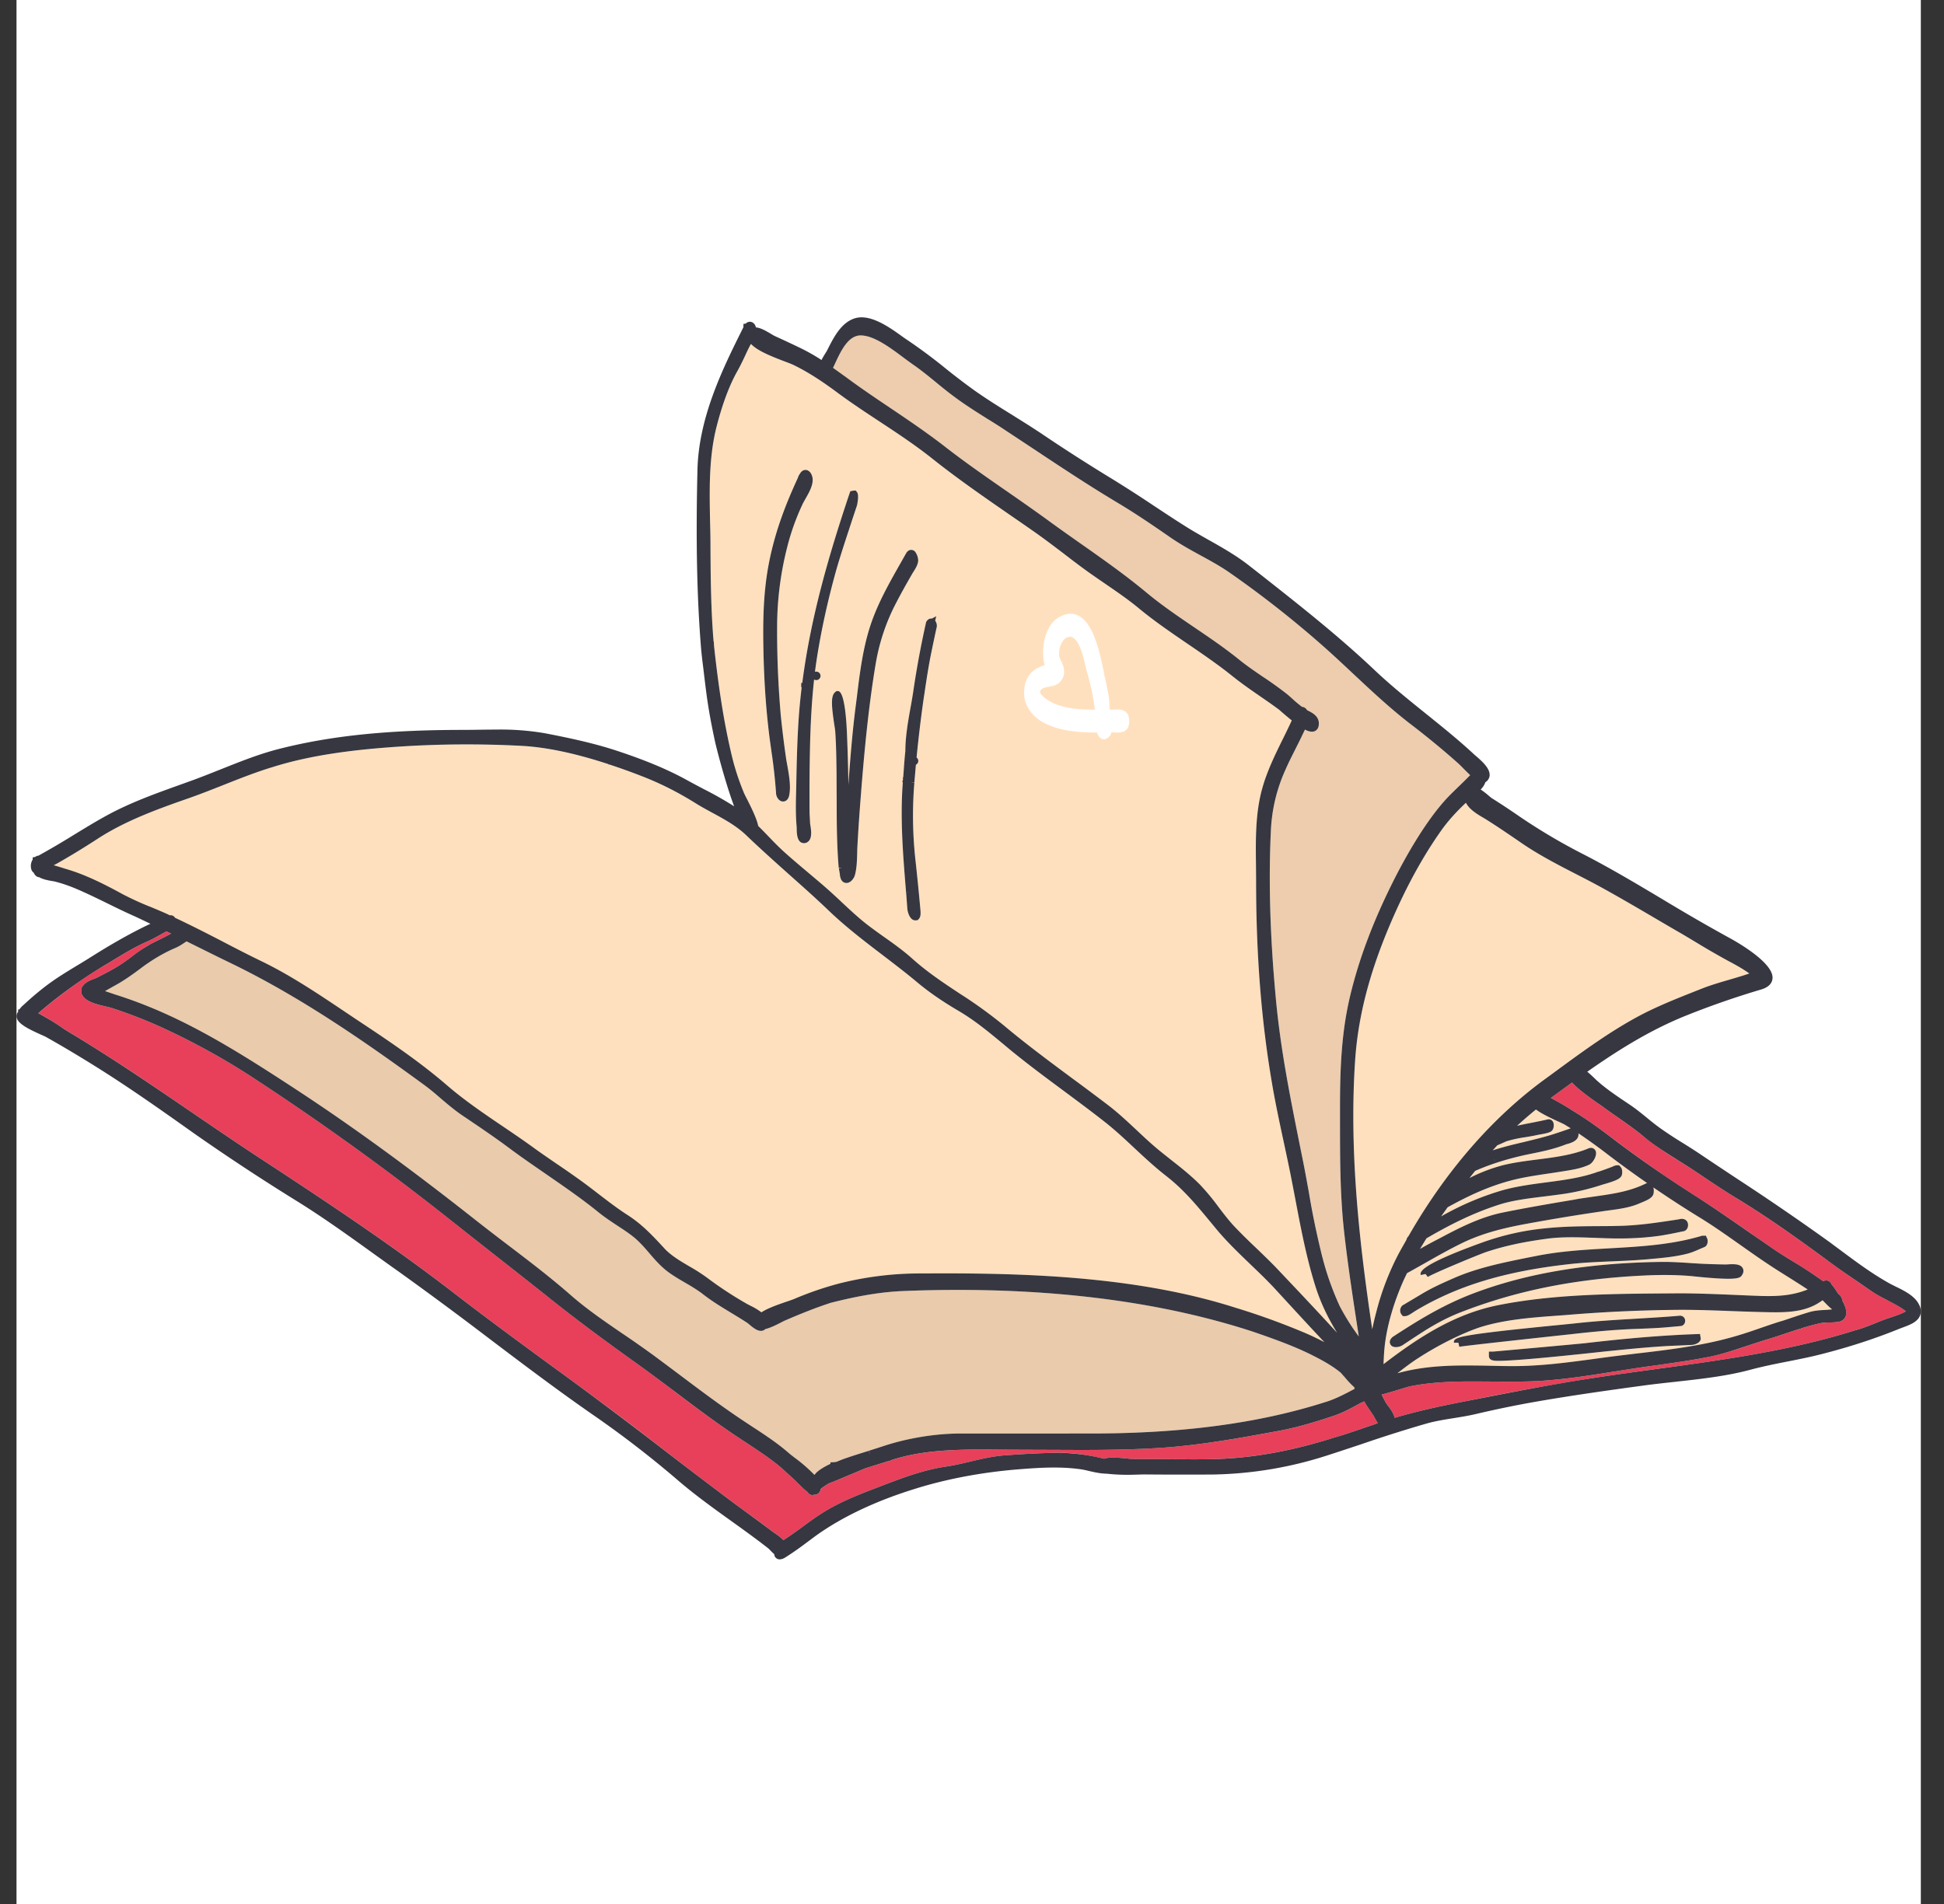
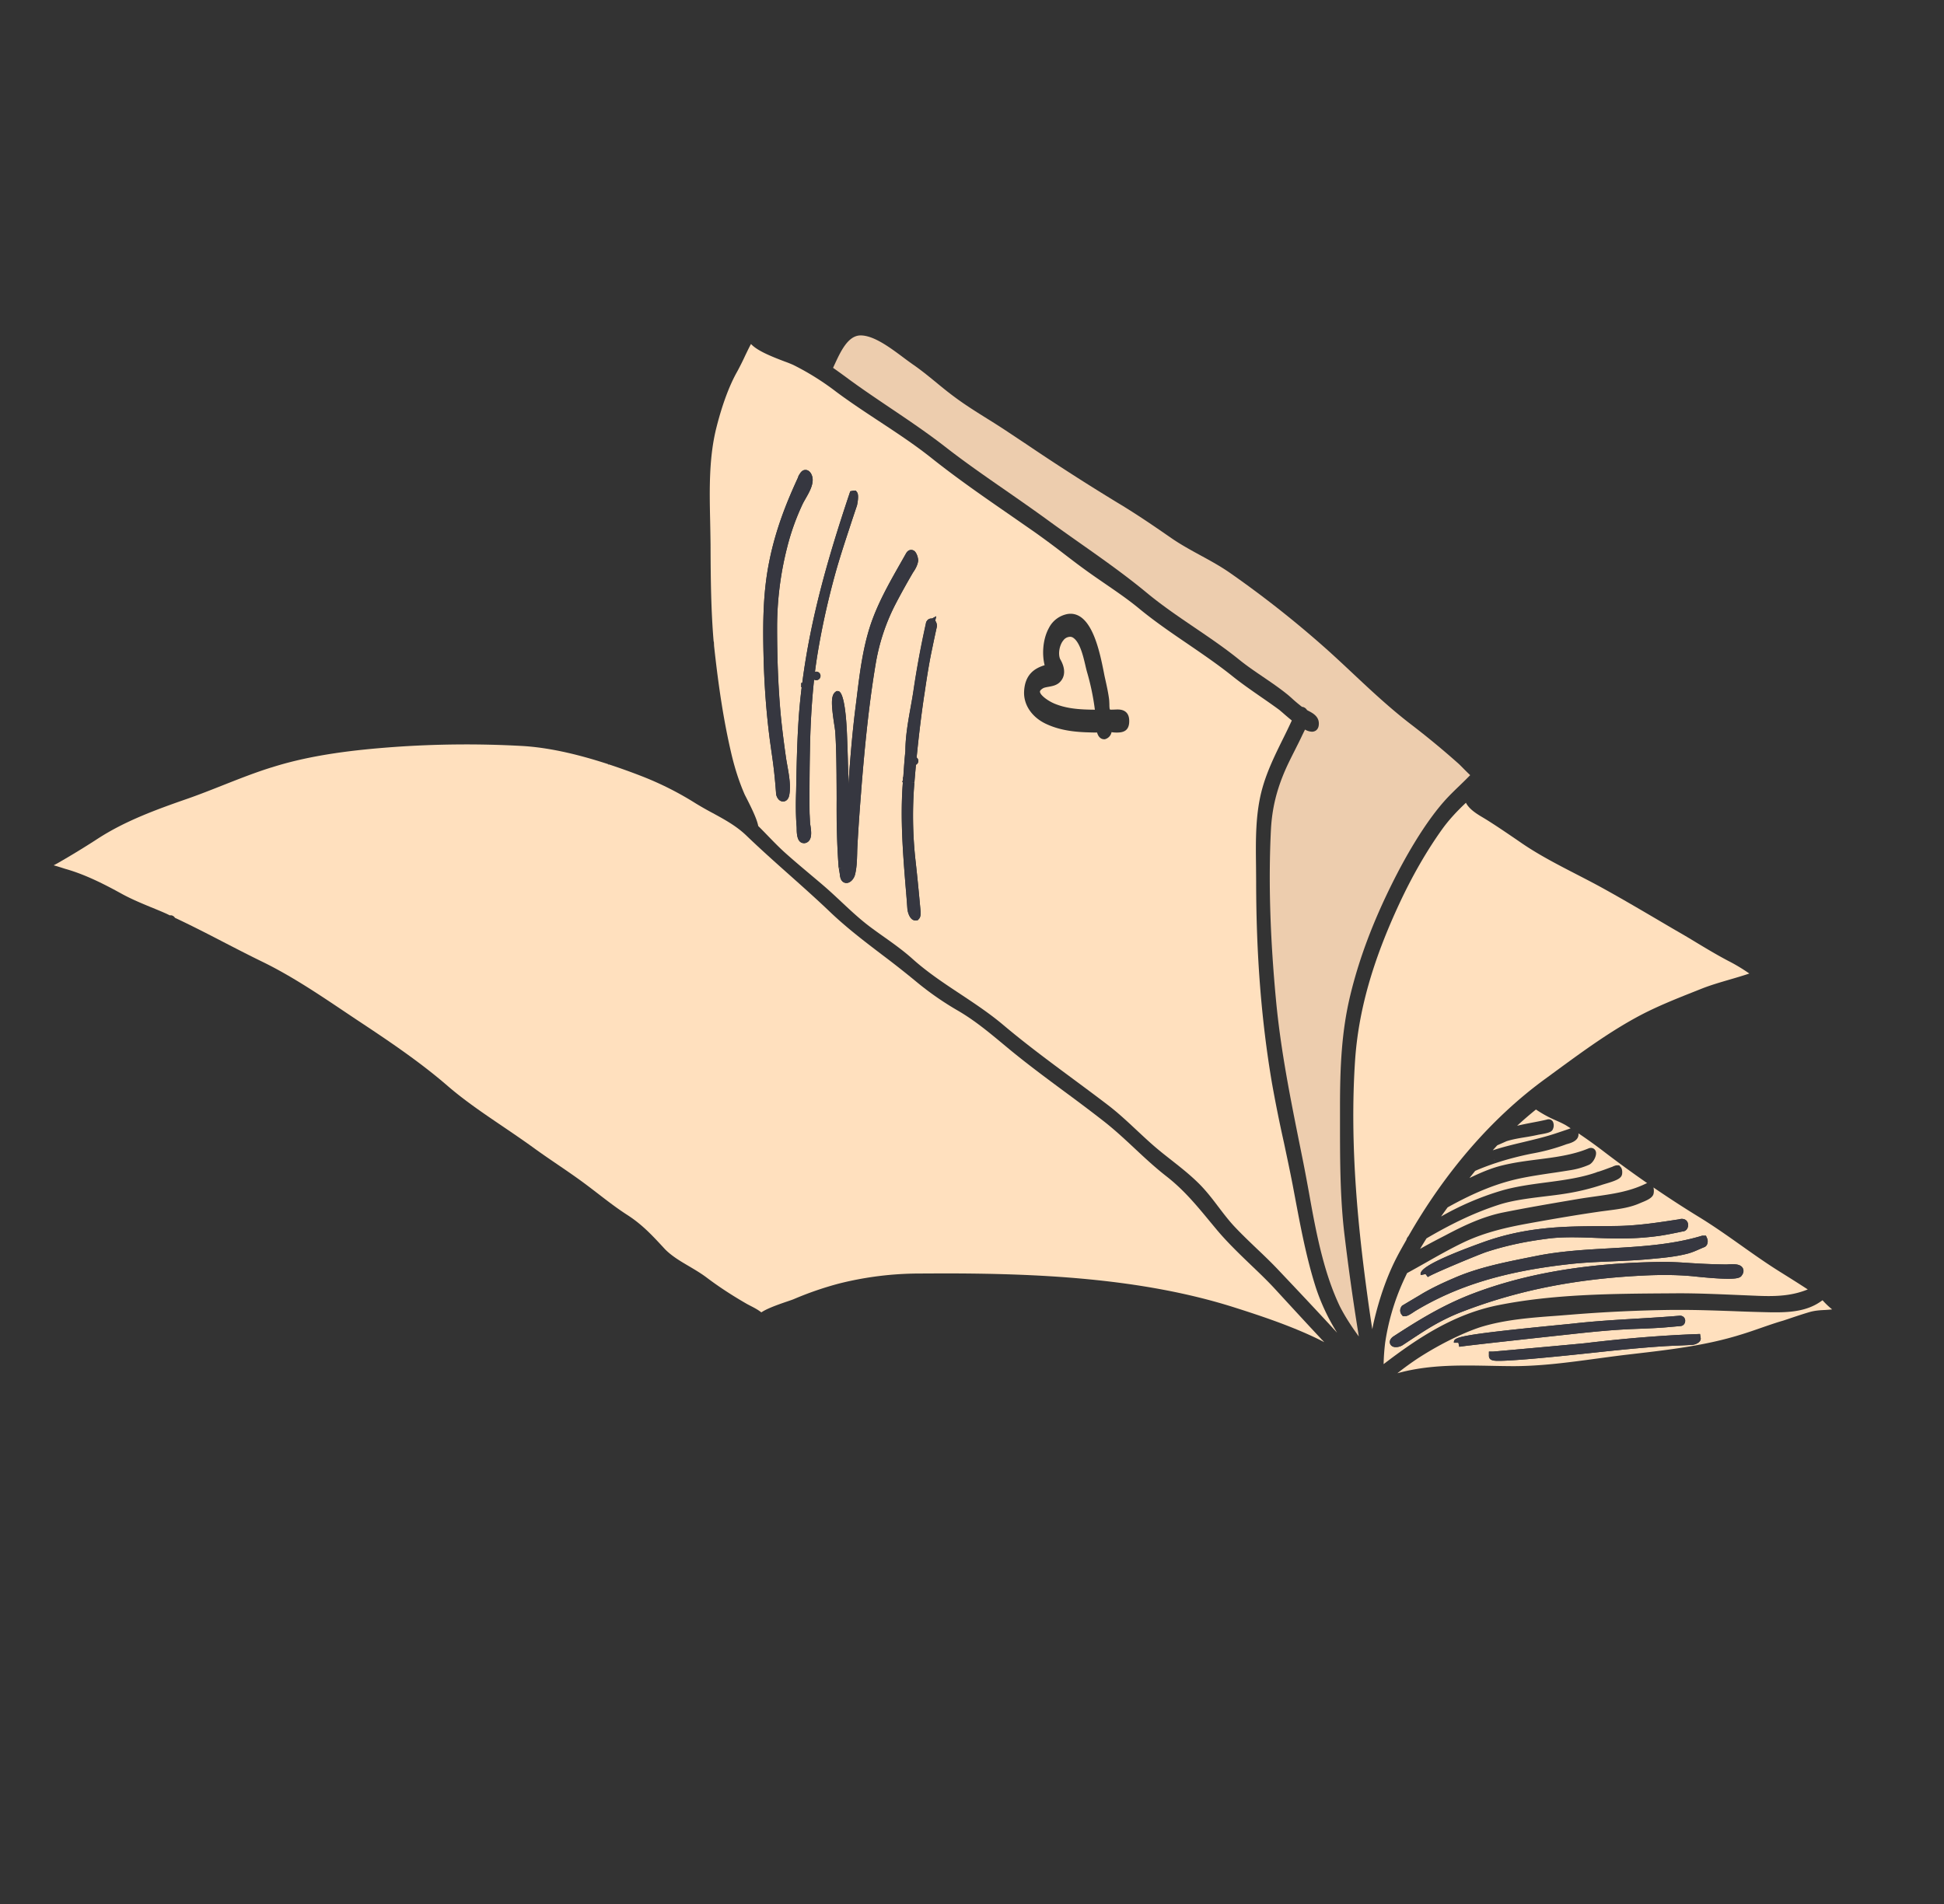
<svg xmlns="http://www.w3.org/2000/svg" width="49" height="48" fill="none">
  <rect width="100%" height="100%" fill="#333333" stroke="none" />
  <g clip-path="url(#a)">
-     <path fill="#fff" d="M.416 0h48v48h-48z" />
    <path d="M39.246 28.258a2.997 2.997 0 0 1-.531-.287c-.163.132-.321.267-.475.41.12-.029.242-.053.36-.076.133-.025.264-.05.394-.081l.025-.007h.017c.047 0 .09.026.11.069a.227.227 0 0 1-.013.198c-.033.057-.12.082-.318.116-.021.004-.038.006-.048.009a5.203 5.203 0 0 1-.32.06c-.165.027-.32.053-.473.101l-.083.037-.15.066c-.039.041-.077.084-.116.127.262-.086.532-.15.793-.212.248-.06.504-.12.75-.2l.013-.004c.118-.039.232-.077.377-.127.01-.006.022-.009.032-.012-.045-.028-.09-.058-.135-.085a2.548 2.548 0 0 0-.21-.102zM39.786 28.573c.021.18-.183.24-.272.265-.02.006-.037.01-.05.016a5.03 5.03 0 0 1-.86.23c-.313.063-.62.143-.906.238l-.037-.098h-.001l.038.098-.026.008c-.17.058-.335.12-.489.188-.048.06-.096.119-.143.18.257-.124.545-.252.844-.322.286-.07.587-.109.877-.146.434-.055.881-.112 1.276-.277a.16.16 0 0 1 .064-.014c.062 0 .113.041.126.103.022.1-.072.275-.173.322a1.912 1.912 0 0 1-.493.14c-.156.025-.312.05-.47.072-.24.036-.488.073-.729.122-.593.12-1.173.35-1.873.74-.055.075-.111.152-.165.23a7.208 7.208 0 0 1 1.489-.642c.378-.114.777-.166 1.163-.217.428-.056.87-.115 1.268-.255l.017-.01h.012c.101-.03.203-.069.302-.106l.072-.026a.228.228 0 0 1 .059-.024.13.13 0 0 1 .051-.01h.056l.046.054c.045.064.03.171.021.192-.03.093-.16.145-.42.221l-.057.017a5.717 5.717 0 0 1-.926.227c-.175.029-.36.051-.545.073-.406.05-.826.101-1.17.216-.675.22-1.264.525-1.806.842-.055.088-.11.176-.161.265.151-.087.306-.17.458-.249l.18-.093c.442-.235.922-.465 1.433-.572.595-.12 1.204-.224 1.793-.324l.125-.021c.137-.023.272-.042.407-.061.445-.063.866-.122 1.27-.314l.042-.02.017-.003a29.044 29.044 0 0 1-1.054-.766c-.24-.185-.464-.345-.68-.49zM41.373 30.317l-.038.016c-.252.113-.533.149-.804.184l-.177.023c-.536.077-1.12.174-1.835.304-.523.095-1.081.218-1.619.472-.331.158-.654.341-.967.519-.155.087-.31.175-.466.26-.036.075-.073.151-.107.228a5.837 5.837 0 0 0-.447 1.534 5.45 5.45 0 0 0-.038.533c.882-.675 1.787-1.268 2.898-1.488 1.384-.276 2.853-.287 4.274-.296l.272-.002c.49 0 .985.022 1.464.042l.547.023c.084.003.165.005.245.005.347 0 .662-.034.991-.167a34.169 34.169 0 0 0-.53-.338l-.203-.127c-.328-.206-.648-.433-.957-.652-.339-.24-.69-.488-1.05-.708-.39-.239-.77-.486-1.15-.746.02.07.008.15 0 .17-.03.094-.155.152-.303.211zm2.17 1.56c.031-.003.075-.006.122-.006.099 0 .22.011.266.103.016.032.034.098-.027.179-.034.06-.122.085-.343.085-.275 0-.685-.042-.84-.058l-.045-.005a7.535 7.535 0 0 0-.719-.032c-.177 0-.355.005-.533.014-1.735.085-3.196.379-4.6.924a5.262 5.262 0 0 0-.89.453c-.137.085-.27.174-.404.262l-.178.117a.326.326 0 0 1-.168.048c-.103 0-.135-.06-.145-.087-.014-.041-.014-.105.07-.173.638-.415 1.266-.805 2.035-1.096 1.329-.503 2.86-.762 4.68-.791l.115-.001c.217 0 .434.014.644.028l.263.015c.225.013.45.018.674.022l.023-.002zm-.674-.714.032-.01.022-.001H43l.036.083c.017.05.012.142-.044.186l-.012.01-.013.006c-.04.016-.079.032-.119.05-.098.044-.2.089-.308.117-.305.08-.62.107-.925.135l-.075.007c-.304.028-.611.04-.91.053-.351.015-.714.03-1.07.07-1.638.182-2.839.548-3.894 1.187-.143.097-.198.125-.248.125h-.057l-.04-.051a.172.172 0 0 1 .004-.19l.013-.02.02-.012c.14-.085.28-.168.42-.25l.08-.049a7.18 7.18 0 0 1 .79-.388c.595-.261 1.244-.391 1.873-.517l.192-.039c.617-.125 1.25-.16 1.862-.194.763-.044 1.55-.088 2.295-.308zm-.56-.42.008-.002a.28.28 0 0 1 .093-.012v.001c.087.006.14.07.14.153.002.09-.057.16-.137.162l-.064.014c-.167.034-.34.07-.514.096a7.179 7.179 0 0 1-.984.068h-.039c-.194 0-.392-.008-.59-.015a15.356 15.356 0 0 0-.595-.015c-.256 0-.465.012-.658.04a8.113 8.113 0 0 0-1.503.33c-.177.058-1.372.554-1.476.632l-.057-.075-.122.025c-.015-.073-.052-.243 1.566-.825.448-.166.94-.28 1.503-.345.49-.057.991-.06 1.476-.063.14 0 .279-.001.418-.003.518-.01 1.012-.086 1.536-.167z" fill="#FFE0BE" />
-     <path d="M22.256 36.46a6.412 6.412 0 0 1 1.947-.32l3.332-.001c2.292-.004 4.212-.263 5.871-.793.216-.062.489-.2.74-.335l-.005-.02-.007-.023a2.264 2.264 0 0 1-.254-.266c-.044-.05-.078-.092-.098-.107a4.003 4.003 0 0 0-.74-.448c-.476-.234-.99-.414-1.445-.571-2.138-.702-4.645-1.058-7.449-1.058-.442 0-.897.01-1.353.027-.558.022-1.129.114-1.853.298-.339.11-.697.25-1.153.446-.015.006-.042.02-.076.038-.15.077-.302.151-.423.18a.16.16 0 0 1-.11.045c-.093 0-.187-.073-.292-.16-.02-.018-.037-.033-.05-.04-.134-.09-.27-.172-.407-.254-.237-.144-.483-.293-.713-.472-.14-.11-.29-.198-.45-.29a4.52 4.52 0 0 1-.444-.284c-.177-.135-.318-.3-.456-.46-.066-.075-.13-.15-.195-.218h-.001l-.012-.012h.001a1.81 1.81 0 0 0-.202-.186 5.858 5.858 0 0 0-.409-.286c-.151-.1-.308-.204-.454-.321-.422-.344-.88-.658-1.322-.962-.31-.214-.632-.435-.939-.665-.35-.262-.718-.51-1.073-.75l-.11-.073c-.192-.13-.369-.281-.54-.427-.139-.118-.282-.241-.431-.35-1.49-1.087-3.107-2.21-4.848-3.053-.298-.145-.594-.292-.89-.439-.078-.04-.16-.08-.239-.118l-.043.028c-.076.05-.156.102-.248.141-.284.12-.57.29-.85.5a5.484 5.484 0 0 1-.677.45l-.043.025a8.364 8.364 0 0 1-.195.108l.213.072.037.013c1.615.507 2.97 1.35 4.572 2.4 1.406.92 2.885 1.998 4.524 3.293.27.213.545.422.82.632.526.4 1.07.814 1.572 1.254.414.362.876.677 1.322.982.248.17.503.344.75.526.22.162.437.325.654.488.505.38 1.028.773 1.56 1.13.092.062.185.122.278.183.318.208.647.423.94.679.033.03.086.07.148.118.195.15.372.293.492.427l.003-.002c.072-.108.281-.22.401-.277v-.038l.085-.003.051-.007c.003 0 .006 0 .009.002.078-.035.171-.072.284-.11.154-.052.317-.103.474-.153l.065-.02.03.098-.016-.063-.013-.036h.004l-.001-.005.002.004c.121-.038.24-.075.348-.112z" fill="#EACBAC" />
    <path d="M26.582 17.74c.308.127.632.149 1.015.152a6.117 6.117 0 0 0-.2-.958 4.11 4.11 0 0 1-.04-.162c-.058-.248-.146-.62-.335-.71a.136.136 0 0 1-.026-.007.214.214 0 0 0-.189.083l.01.01-.01-.01-.026.034c-.084.128-.11.322-.06.442.136.23.136.441-.007.583-.083.082-.189.1-.282.117-.056.01-.11.019-.146.04-.035.023-.076.054-.073.086.006.086.2.23.369.3zM44.389 33.476c.19-.066.389-.135.562-.184l.173-.058c.161-.054.322-.108.486-.156.134-.039.264-.047.39-.053.061-.004.121-.008.18-.015a2.027 2.027 0 0 1-.232-.22l-.01-.01c-.07.05-.14.096-.22.134-.306.15-.66.17-.964.17l-.138-.001a45.728 45.728 0 0 1-.96-.03c-.418-.014-.848-.03-1.273-.03h-.222a37.29 37.29 0 0 0-2.542.118l-.376.03c-.65.047-1.323.097-1.941.291-.459.153-1.04.443-1.554.776a7.286 7.286 0 0 0-.526.382c.612-.171 1.231-.195 1.756-.195.205 0 .41.004.616.008.18.004.36.007.541.008.706 0 1.401-.094 2.073-.185.246-.033.494-.067.741-.097l.248-.029c.886-.103 1.802-.21 2.668-.48l.014-.004c.165-.05.338-.11.51-.17zm-7.606.477-.023-.103h-.113c0-.137 0-.188 2.766-.459.134-.013.228-.022.267-.027.523-.058 1.054-.09 1.568-.12.365-.022.731-.044 1.096-.075.077 0 .13.053.133.122.002.074-.047.133-.115.138 0 0-.323.03-.406.036-.194.016-.39.023-.584.031l-.21.008c-.493.02-.984.069-1.44.118l-.124.013c-2.346.254-2.77.308-2.815.318zm5.859-.047-.349.016c-.153.006-.306.013-.46.024-.474.033-.939.079-1.371.124l-.112.012c-1.38.15-2.245.225-2.573.225-.104 0-.247 0-.247-.127v-.106h.106c.08-.006 2.162-.194 2.33-.213a34.217 34.217 0 0 1 2.777-.227l.108-.004.018.111c.002.109-.15.162-.227.165z" fill="#FFE0BE" />
-     <path d="m47.182 32.556-.233-.159a26.06 26.06 0 0 1-.836-.584c-.713-.526-1.484-1.08-2.293-1.575a26.01 26.01 0 0 1-1.077-.701c-.148-.1-.3-.194-.45-.289a7.83 7.83 0 0 1-.863-.595c-.21-.174-.438-.333-.658-.487a17.563 17.563 0 0 1-.347-.247l-.108-.076c-.316-.22-.552-.399-.69-.552-.171.122-.342.246-.514.372l-.022.017c.137.07.305.168.516.299l.039.024c.282.172.569.37.93.643.76.575 1.419 1.036 2.072 1.45.502.317.994.659 1.47.989.18.126.361.252.544.377.176.12.369.239.555.354.252.155.506.316.741.488l.002-.001.026-.017.049-.005c.022 0 .095.008.13.1.043.045.088.106.143.197l.018.027.005.008.035.031.01.01.01.01a.287.287 0 0 1 .058.138c.075.141.12.282.075.39a.219.219 0 0 1-.167.13c-.083.015-.165.017-.244.018a1.2 1.2 0 0 0-.215.017c-.166.034-.333.081-.499.133l.004.009-.01.003-.012.004-.002-.01c-.113.036-.226.074-.336.111-.155.053-.309.104-.463.15-.172.052-.34.108-.509.163a8.32 8.32 0 0 1-1.03.295c-.429.085-.868.146-1.293.204l-.22.031c-.269.038-.54.08-.81.124-.673.107-1.368.218-2.049.246-.198.009-.396.011-.595.011l-.452-.002c-.15-.002-.3-.004-.45-.004-.514 0-1.064.015-1.61.12-.039.008-.13.036-.244.071-.149.046-.326.1-.489.142a3.63 3.63 0 0 1 .098.188c.023.039.051.077.08.116a.87.87 0 0 1 .154.281c.484-.142.996-.264 1.657-.393l.237-.046a77.59 77.59 0 0 1 3.103-.563 97.49 97.49 0 0 1 1.593-.227c1.662-.226 3.38-.46 5.016-.977.149-.037.342-.114.528-.187l.198-.078c.052-.02.11-.04.171-.06.13-.043.272-.09.382-.154a2.856 2.856 0 0 0-.463-.277 3.566 3.566 0 0 1-.396-.225zM34.622 35.689c-.018-.03-.043-.065-.07-.103a1.924 1.924 0 0 1-.163-.257l-.046.02-.055.026c-.22.121-.437.24-.671.319-.101.033-.202.067-.304.099-.427.135-.78.226-1.112.286-.97.178-1.973.361-2.99.424-.716.045-1.437.05-1.985.05-.264 0-.529 0-.794-.002l-.792-.003-.456-.002-.447-.003c-.847 0-1.552.044-2.213.25l-.078.025-.014.01h-.017l-.594.186c-.03.01-.181.074-.327.136a12.58 12.58 0 0 1-.6.245 1.326 1.326 0 0 0-.203.142c-.02.107-.096.146-.16.146l-.01-.002a.137.137 0 0 1-.046.01.142.142 0 0 1-.118-.079 1.982 1.982 0 0 1-.256-.232 1.042 1.042 0 0 0-.047-.048l-.15-.138a5.53 5.53 0 0 0-.303-.268c-.257-.206-.54-.391-.813-.57-.1-.066-.201-.132-.3-.199-.499-.335-.985-.701-1.455-1.055-.318-.24-.635-.48-.959-.711-.7-.503-1.453-1.05-2.2-1.647-.419-.334-.838-.664-1.259-.994-.397-.311-.793-.623-1.188-.938a66.873 66.873 0 0 0-4.94-3.572 17.821 17.821 0 0 0-2.4-1.335c-.395-.18-.82-.347-1.263-.492-.037-.012-.09-.024-.15-.038-.222-.051-.51-.118-.594-.285a.15.15 0 0 1-.029-.06v-.006l-.003-.004.003-.03c0-.025.004-.048.01-.07l.008-.054h.016c.06-.098.182-.148.267-.181.029-.012.055-.02.077-.032.238-.12.477-.24.69-.388.071-.05.14-.1.208-.151.154-.114.313-.232.492-.326.078-.04.157-.08.235-.118.09-.044.176-.088.261-.133l-.118-.058-.084.047c-.133.076-.27.154-.411.215-.3.131-.59.307-.87.477l-.197.119c-.569.338-1.118.738-1.67 1.206.187.095.408.236.627.381.059.04.105.07.132.086 1.064.635 2.103 1.343 3.106 2.028.57.389 1.158.79 1.744 1.174 1.679 1.098 3.314 2.184 4.863 3.381.815.63 1.661 1.25 2.48 1.85.779.57 1.583 1.16 2.362 1.758l.275.212c.576.444 1.15.886 1.732 1.321.193.145.388.288.582.43.206.15.413.302.616.456l.059.04c.064.045.144.1.204.17a9.3 9.3 0 0 0 .47-.33c.184-.135.375-.275.576-.397.425-.258.863-.426 1.326-.604l.13-.05c.55-.212 1.051-.395 1.594-.476a7.58 7.58 0 0 0 .618-.127c.282-.066.572-.135.874-.157.41-.03.896-.06 1.388-.063l.001.093.001.004v-.097c.373 0 .743.067 1.107.15a.72.72 0 0 1 .23-.03c.119 0 .249.014.345.023.048.005.088.01.11.01.226.005.451.005.677.005a412.454 412.454 0 0 0 .943.006c.211 0 .422-.002.633-.012.916-.04 1.855-.216 2.87-.539.235-.066.495-.155.769-.25.106-.037.215-.075.322-.11a1.899 1.899 0 0 1-.09-.156l-.02-.034z" fill="#E8405A" />
    <path d="M21.404 9.567c.34.249.695.487 1.037.718.46.31.935.63 1.385.98.5.39 1.029.756 1.54 1.11.34.237.693.482 1.036.732.265.194.534.383.803.573.57.401 1.16.817 1.702 1.266.38.315.795.597 1.197.87.378.257.77.522 1.134.817.19.154.398.295.598.431.195.133.397.27.585.42.062.048.12.101.18.156.074.065.145.125.218.18.054.003.097.036.127.082l.025.014c.12.062.304.155.267.382-.015.092-.081.149-.172.149a.405.405 0 0 1-.173-.054c-.01.022-.02.044-.031.064l-.034.07c-.06.13-.125.256-.189.384-.081.161-.166.328-.24.496-.226.517-.338.988-.365 1.525-.063 1.285-.021 2.684.128 4.276.119 1.268.36 2.465.615 3.733l.068.338c.052.26.1.522.148.785.097.544.198 1.098.34 1.634l.007-.003-.007.003c.113.428.252.844.438 1.234.119.235.272.477.478.76l-.016-.11a60.352 60.352 0 0 1-.358-2.57c-.1-.914-.099-1.845-.099-2.745v-.332c-.001-1.057.042-1.946.259-2.844.22-.913.566-1.836 1.058-2.825.273-.55.822-1.564 1.42-2.186.075-.079.172-.173.276-.273.088-.085.18-.175.268-.265a8.506 8.506 0 0 1-.201-.199l-.073-.073a20.93 20.93 0 0 0-1.231-1.018c-.512-.394-.99-.84-1.451-1.273-.256-.24-.52-.488-.788-.723a26.256 26.256 0 0 0-2.317-1.818c-.23-.16-.485-.3-.731-.434-.247-.135-.502-.274-.74-.438-.407-.282-.87-.601-1.35-.888a56.736 56.736 0 0 1-2.305-1.48l-.51-.339a19.255 19.255 0 0 0-.47-.3c-.275-.172-.561-.35-.83-.551-.158-.116-.31-.24-.46-.364-.192-.157-.391-.32-.597-.461a9.92 9.92 0 0 1-.238-.174c-.33-.246-.74-.553-1.072-.553-.318 0-.504.405-.655.73l-.04.087c.113.08.226.161.336.242l.07.052z" fill="#EDCDAE" />
    <path d="M18.818 20.124c.16.315.264.542.294.7.083.082.164.165.243.247.129.133.262.27.399.396.204.185.42.367.629.543.138.117.277.232.414.351.144.125.283.256.421.385.22.206.449.42.694.606.122.092.246.18.369.267.242.172.492.35.722.557.371.333.79.611 1.197.88.366.243.744.493 1.091.786.562.474 1.16.917 1.738 1.345.302.224.605.448.904.677.254.195.49.416.718.629.172.16.35.328.534.481.111.093.224.181.337.27.247.194.502.395.73.627.171.176.32.37.463.56.128.168.26.342.407.498.173.184.36.362.54.535.18.17.365.347.54.531l.329.348c.387.41.782.831 1.173 1.257a5.183 5.183 0 0 1-.541-1.152c-.232-.73-.376-1.492-.515-2.23l-.067-.355c-.069-.356-.145-.71-.22-1.064a35.182 35.182 0 0 1-.3-1.492c-.268-1.574-.398-3.24-.399-5.095l-.003-.387c-.008-.653-.017-1.33.162-1.962.122-.436.325-.846.52-1.242.075-.15.149-.303.22-.457a7.476 7.476 0 0 1-.231-.196l-.082-.07c-.16-.118-.322-.23-.484-.342-.23-.16-.47-.326-.697-.508-.362-.29-.753-.557-1.13-.815-.414-.282-.842-.574-1.238-.902-.27-.222-.565-.423-.85-.619-.17-.117-.341-.234-.508-.356-.18-.13-.355-.265-.53-.399a23.017 23.017 0 0 0-.73-.541l-.61-.424c-.657-.454-1.337-.924-1.98-1.435-.424-.339-.886-.643-1.332-.937-.358-.236-.729-.48-1.082-.743a6.66 6.66 0 0 0-1.082-.677 3.234 3.234 0 0 0-.218-.087c-.37-.14-.693-.275-.847-.44a.493.493 0 0 0-.021.037c-.045.085-.085.171-.127.257a6.74 6.74 0 0 1-.205.409c-.193.342-.37.818-.512 1.375-.2.77-.182 1.595-.165 2.39.004.2.008.398.01.594.003.872.012 1.663.078 2.44h.003v.006h.003l.005.104c.118 1.088.25 1.916.428 2.684.088.382.2.73.332 1.035.008.022.03.064.059.12zm7.513-3.354c-.069-.267-.05-.653.107-.938a.662.662 0 0 1 .479-.354.48.48 0 0 1 .066-.005c.545 0 .736.96.84 1.477.012.064.023.118.033.16.039.175.074.333.097.499.007.049.008.099.01.147 0 .043.002.115.013.13 0 0 .01.005.035.005l.072-.002.08-.003c.071 0 .16.009.227.075.05.051.074.123.073.22 0 .252-.159.287-.313.287a.847.847 0 0 1-.133-.01.225.225 0 0 1-.148.172l-.018.007h-.018c-.097 0-.155-.076-.18-.17-.063 0-.126 0-.19-.003-.331-.008-.72-.04-1.087-.21-.362-.166-.578-.481-.563-.82.02-.425.258-.585.518-.664zm-2.983-1.097.008-.005a.128.128 0 0 1 .115-.075h.022l.107-.058-.026.112a.214.214 0 0 1 .04.158c-.038.169-.073.332-.106.494l-.024.113c-.076.366-.132.744-.186 1.11l-.006.034c-.072.487-.134.996-.187 1.542a.107.107 0 0 1-.017.182c-.014.147-.027.296-.039.449l-.077-.003v.004l.076.005c-.053.635-.043 1.328.028 1.953.048.418.087.835.125 1.253.012.121 0 .183-.037.224l-.032.035-.06.005c-.134 0-.192-.2-.2-.296l-.01-.144-.022-.27.08-.012-.08.008-.006-.059c-.072-.883-.146-1.795-.076-2.702l-.014-.024.017-.037v-.075h.008l.01-.142c.012-.175.025-.35.043-.514v-.005c0-.37.07-.755.137-1.127.027-.15.053-.298.075-.443.078-.525.178-1.063.296-1.598l.018-.092zm-.663-1.452.153-.27c.043-.075.099-.087.129-.087.037 0 .072.016.099.046.057.061.08.192.077.225a.66.66 0 0 1-.123.288 18.582 18.582 0 0 0-.458.826 5.12 5.12 0 0 0-.494 1.509c-.185 1.104-.291 2.281-.362 3.185v.012l-.001.01a53.96 53.96 0 0 0-.094 1.373 6.123 6.123 0 0 0-.006.177c-.006.183-.01.371-.057.546-.022.081-.104.2-.214.2-.028 0-.123-.01-.154-.143l-.012-.053.003-.005a4.926 4.926 0 0 0-.027-.165l.077-.018-.081.008a20.937 20.937 0 0 1-.052-1.737c0-.181 0-.363-.003-.544v-.063c-.004-.361-.008-.736-.033-1.1a2.857 2.857 0 0 0-.024-.17c-.075-.499-.09-.736.028-.826l.028-.022h.036c.171 0 .217.781.23 1.117.017.44.028.832.033 1.195v.06c.045-.648.098-1.308.18-1.957l.032-.263c.073-.594.149-1.21.336-1.79.183-.558.473-1.07.754-1.564zm-1.308-1.672.055-.163.085-.016h.055l.033.045c.054.075-.003.327-.004.33-.07.205-.139.412-.206.62l-.03.09c-.104.318-.211.65-.302.976-.193.694-.34 1.356-.452 2.026-.026.16-.05.322-.07.482a.107.107 0 0 1 .14.102.107.107 0 0 1-.162.092 20.179 20.179 0 0 0-.104 1.792c-.008.373-.011.745-.011 1.118v.13c0 .11 0 .221.002.332l.013.259.003.017c.026.157.045.317-.026.41a.17.17 0 0 1-.117.066h-.011c-.183 0-.186-.246-.187-.38l-.001-.031a7.67 7.67 0 0 1-.013-.897l.003-.176c.01-.555.025-1.197.07-1.788.018-.222.04-.441.067-.658h-.012v-.108h.026c.217-1.687.68-3.235 1.156-4.67zm-1.992 1.63c.164-.842.457-1.549.727-2.135a.289.289 0 0 1 .049-.1c.049-.085.108-.097.14-.097.12 0 .183.143.183.246.003.16-.094.33-.18.48-.03.052-.058.101-.078.144a5.949 5.949 0 0 0-.382 1.07 8.137 8.137 0 0 0-.257 2.019c.003.666.016 1.451.093 2.228.031.33.074.656.128 1.044.01.069.023.142.036.22.044.244.094.521.049.75-.029.146-.126.158-.155.158a.155.155 0 0 1-.11-.05.26.26 0 0 1-.068-.177c-.01-.125-.021-.258-.034-.391-.02-.211-.05-.426-.08-.634l-.038-.268a19.994 19.994 0 0 1-.163-2.2c-.02-.858-.005-1.578.14-2.308zM36.95 20.238c-.245.23-.444.45-.603.672-.386.54-.749 1.17-1.076 1.872-.678 1.456-1.033 2.715-1.116 3.964-.144 2.175.093 4.32.315 5.944.037.273.077.547.12.82.024-.13.056-.268.098-.428.142-.537.316-.998.531-1.41.074-.142.153-.279.231-.416a.163.163 0 0 1 .028-.063l.012-.019.007-.004c.933-1.633 2.117-3 3.454-3.973l.3-.22c.67-.49 1.363-.997 2.116-1.393.434-.226.894-.409 1.34-.586l.176-.07c.234-.093.477-.163.712-.232.165-.048.333-.097.498-.153a4.505 4.505 0 0 0-.537-.322 9.795 9.795 0 0 1-.188-.102c-.198-.11-.392-.226-.586-.343-.135-.082-.271-.164-.409-.244-.21-.12-.417-.243-.626-.366-.44-.258-.895-.525-1.348-.775-.223-.123-.45-.24-.677-.357-.451-.233-.918-.473-1.348-.765l-.17-.117c-.24-.163-.487-.332-.737-.488l-.079-.048c-.149-.088-.353-.209-.438-.378z" fill="#FFE0BE" />
    <path d="m4.22 23.047.062.03.018-.003a.13.13 0 0 1 .11.064c.404.19.805.395 1.194.597.325.168.66.341.992.503.717.347 1.403.805 2.066 1.25l.294.197c.74.49 1.58 1.046 2.314 1.68.43.374.92.705 1.392 1.025.253.172.515.35.765.53.201.147.406.287.61.426.22.15.437.298.65.454.133.098.263.198.393.298.236.182.48.37.736.534.368.237.621.509.913.825l.037.04c.173.173.381.296.603.426.148.088.302.178.446.287.305.23.628.442 1.015.665l.084.044c.086.044.19.098.276.166.13-.087.347-.171.656-.276.07-.024.13-.044.163-.058a8.365 8.365 0 0 1 1.13-.39 8.32 8.32 0 0 1 2.005-.255l.62-.003c2.306 0 4.986.102 7.372.865.661.21 1.212.4 1.753.635.154.068.321.144.491.234l-.068-.072-.002.001-.01-.01.002-.001c-.294-.313-.585-.63-.869-.938l-.285-.31c-.2-.218-.42-.428-.632-.63-.285-.274-.58-.558-.841-.868l-.186-.224c-.337-.408-.656-.793-1.09-1.131-.283-.22-.547-.466-.801-.704-.238-.222-.483-.45-.74-.654-.344-.27-.7-.536-1.046-.791-.456-.338-.927-.687-1.374-1.056l-.152-.126c-.368-.306-.716-.594-1.12-.832a7.642 7.642 0 0 1-1.058-.732 23.647 23.647 0 0 0-.865-.682c-.45-.342-.914-.696-1.332-1.097-.338-.323-.693-.638-1.036-.944-.353-.314-.718-.64-1.065-.974-.251-.24-.54-.398-.847-.565a8.371 8.371 0 0 1-.435-.248 7.95 7.95 0 0 0-1.35-.68 16.71 16.71 0 0 0-.83-.298l-.002.006-.017-.006.002-.006c-.84-.275-1.562-.426-2.19-.46a25.535 25.535 0 0 0-3.225.028c-.88.065-2.025.18-3.067.513h-.002c-.409.126-.825.291-1.228.45-.298.118-.606.24-.911.346-.794.276-1.563.56-2.243 1.001-.332.216-.667.42-.995.608-.038.023-.078.042-.117.064.075.02.151.044.226.068l.062.02c.504.14 1.003.396 1.425.629.236.13.491.236.739.339.141.057.28.114.416.176z" fill="#FFE0BE" />
    <path d="M42.582 31.84c-.21-.013-.427-.027-.645-.027l-.113.001c-1.821.03-3.352.288-4.681.791-.77.291-1.397.681-2.035 1.096-.084.069-.084.132-.07.173.01.027.042.087.144.087a.327.327 0 0 0 .169-.047l.178-.118c.133-.088.268-.177.404-.262.305-.19.596-.339.89-.453 1.404-.545 2.865-.839 4.6-.924.178-.009.355-.014.533-.014.255 0 .49.01.718.032l.046.005c.154.016.565.058.84.058.22 0 .309-.024.343-.085.06-.081.042-.146.026-.178-.046-.093-.166-.104-.266-.104-.046 0-.09.003-.121.005l-.023.002a17.25 17.25 0 0 1-.674-.021l-.263-.016z" fill="#363740" />
    <path d="m38.712 31.665-.193.038c-.628.127-1.277.257-1.872.518-.298.13-.546.243-.791.388l-.08.048-.42.25-.02.013-.012.02a.172.172 0 0 0-.005.19l.04.05h.057c.05 0 .105-.027.248-.125 1.056-.637 2.257-1.004 3.895-1.186.355-.04.719-.055 1.07-.07.297-.013.606-.026.91-.053l.074-.007c.306-.028.621-.056.925-.135.109-.029.21-.073.309-.117l.118-.05.014-.007.011-.009c.055-.044.062-.136.045-.186l-.036-.083h-.077l-.022.001-.032.01c-.744.22-1.532.264-2.293.307-.613.035-1.246.07-1.863.195z" fill="#363740" />
    <path d="M40.354 30.911c-.484.003-.986.006-1.475.063a6.471 6.471 0 0 0-1.504.345c-1.617.582-1.58.751-1.565.825l.122-.026.057.076c.104-.078 1.299-.573 1.476-.632.455-.15.918-.251 1.503-.33.193-.028.402-.04.658-.04.197 0 .397.008.595.015.198.008.396.015.59.015h.039c.36-.002.682-.025.984-.068.173-.026.346-.061.513-.096l.064-.014c.08-.003.14-.072.138-.162 0-.083-.053-.147-.14-.153v-.002a.299.299 0 0 0-.093.013l-.008.001c-.523.08-1.018.157-1.537.165a18.62 18.62 0 0 1-.417.005zM39.72 33.622c.457-.05.948-.097 1.442-.117l.21-.008c.194-.008.389-.016.583-.031l.406-.036c.068-.005.117-.065.115-.138-.004-.07-.056-.123-.133-.123-.365.032-.73.053-1.096.075-.514.03-1.045.062-1.568.121-.039.005-.134.013-.267.027-2.766.27-2.766.322-2.766.459h.114l.022.102c.044-.01.469-.063 2.815-.317l.123-.014zM42.742 33.634c-.82.03-1.702.101-2.777.227-.168.019-2.25.207-2.33.213h-.106v.107c0 .126.143.126.248.126.327 0 1.192-.075 2.572-.225l.112-.012c.433-.045.898-.091 1.372-.124.153-.011.306-.018.46-.024l.348-.016c.078-.003.23-.056.227-.164l-.018-.112-.108.004z" fill="#363740" />
-     <path d="M47.779 32.433c-.056-.028-.11-.053-.156-.08-.43-.238-.84-.543-1.236-.838l-.276-.205a63.393 63.393 0 0 0-2.333-1.598c-.317-.21-.634-.42-.951-.634a15.87 15.87 0 0 0-.416-.266 10.235 10.235 0 0 1-.564-.37 6.548 6.548 0 0 1-.33-.258c-.136-.11-.276-.226-.428-.328l-.067-.045c-.268-.18-.546-.365-.785-.583l-.031-.03a4.216 4.216 0 0 0-.197-.18c.78-.546 1.568-1.041 2.47-1.407a21.54 21.54 0 0 1 1.907-.664c.224-.065.282-.184.291-.274.043-.397-.912-.935-1.104-1.038a46.136 46.136 0 0 1-1.657-.958c-.642-.383-1.307-.78-1.985-1.13a14.963 14.963 0 0 1-1.626-.96c-.25-.173-.478-.323-.694-.459-.023-.013-.056-.042-.095-.076a2.32 2.32 0 0 0-.195-.149.466.466 0 0 0 .115-.172l.001-.009a.22.22 0 0 0 .11-.169c.014-.17-.168-.342-.34-.49l-.038-.032c-.395-.369-.82-.71-1.231-1.041-.428-.344-.87-.7-1.276-1.083-.938-.89-1.964-1.695-2.956-2.475l-.225-.176c-.322-.253-.678-.454-1.023-.648-.192-.109-.39-.22-.579-.34-.265-.166-.526-.34-.787-.512a33.44 33.44 0 0 0-1.021-.658c-.64-.39-1.217-.76-1.766-1.13-.257-.174-.525-.34-.783-.502-.337-.209-.685-.425-1.009-.658a17.03 17.03 0 0 1-.683-.523 13.643 13.643 0 0 0-.927-.691 7.034 7.034 0 0 1-.16-.11C22.458 8.278 22.066 8 21.716 8a.582.582 0 0 0-.218.042c-.309.126-.481.461-.62.732l-.035.07-.044.072c-.03.047-.063.102-.092.16a4.82 4.82 0 0 0-.476-.274c-.155-.077-.313-.15-.47-.224-.085-.039-.17-.077-.254-.117l-.076-.045c-.136-.082-.267-.154-.378-.162-.002-.01-.004-.02-.008-.03-.04-.104-.12-.112-.144-.112a.144.144 0 0 0-.104.046l-.058.008v.082l-.015.03c-.495.993-1.112 2.229-1.144 3.568-.043 1.795-.013 3.232.093 4.523l.01.102c.01.093.02.184.032.276l.014.112c.026.219.052.438.081.656.05.372.12.757.22 1.212.002.015.22.914.474 1.6a9.218 9.218 0 0 0-.762-.432c-.132-.07-.263-.138-.388-.207-.504-.281-1.07-.519-1.833-.77-.582-.19-1.206-.321-1.794-.434a6.592 6.592 0 0 0-1.214-.091c-.146 0-.292.002-.438.004a29.67 29.67 0 0 1-.433.004h-.062c-1.844.005-3.24.15-4.525.474-.507.127-1.004.326-1.485.518-.226.09-.452.18-.678.264l-.366.132c-.608.218-1.236.444-1.82.761-.288.157-.57.33-.845.498a20.55 20.55 0 0 1-.893.524.132.132 0 0 0-.082.033l-.062.009v.056a.304.304 0 0 0-.033.251.158.158 0 0 0 .06.082.086.086 0 0 0 .004.01c.042.084.1.1.135.103.086.05.205.076.334.097.024.004.045.007.056.01.19.048.378.113.591.205.246.107.492.227.729.343.21.103.421.207.636.303.153.068.303.142.455.214-.58.274-1.113.595-1.534.861-.105.066-.21.13-.317.194-.247.15-.504.305-.742.483a7.39 7.39 0 0 0-.568.475l-.031.029a.52.52 0 0 0-.109.117l-.033.002v.06a.167.167 0 0 0-.04.118c.01.159.232.287.641.468.044.02.078.034.093.043.39.218.795.459 1.241.737.826.515 1.624 1.076 2.506 1.703a54.83 54.83 0 0 0 2.643 1.738c.655.41 1.293.87 1.91 1.314.201.144.4.288.602.43a96.9 96.9 0 0 1 2.265 1.676c.877.664 1.785 1.35 2.705 1.985a25.765 25.765 0 0 1 2.075 1.607c.42.36.878.69 1.32 1.007.317.227.644.462.954.705l.045.046c.034.036.067.068.099.096 0 .01 0 .02.004.03.017.061.07.1.134.1a.271.271 0 0 0 .142-.05c.233-.145.453-.31.67-.473.836-.629 1.847-1.021 2.549-1.24.809-.259 1.74-.436 2.695-.51.255-.02.556-.042.85-.042.232 0 .44.012.637.038.088.01.175.03.266.052.128.029.26.059.398.064.03 0 .07.005.115.009a4.569 4.569 0 0 0 .44.02c.12 0 .236-.004.318-.007l.103-.002a111.083 111.083 0 0 0 1.732.002 9.871 9.871 0 0 0 2.9-.486l.114-.037c.252-.082.505-.166.757-.25a34.21 34.21 0 0 1 1.617-.512c.22-.062.451-.099.677-.135.185-.03.375-.06.562-.104.513-.12 1-.221 1.49-.307.962-.168 1.913-.3 2.798-.42.25-.033.503-.06.757-.088.63-.07 1.283-.14 1.904-.309.303-.08.617-.143.922-.203.273-.054.555-.11.83-.18.711-.181 1.36-.392 1.982-.645l.09-.034c.165-.061.37-.136.43-.304.033-.09.02-.191-.042-.297-.114-.202-.37-.328-.578-.429zm-10.39-11.817c.028.016.055.033.078.048.25.156.497.325.737.488l.17.117c.43.292.897.533 1.348.765.227.117.455.234.677.357.453.25.908.517 1.348.775.208.123.417.245.627.366.137.08.273.162.409.244a19.121 19.121 0 0 0 .773.446c.19.101.371.2.537.32-.164.057-.333.106-.497.154-.235.069-.479.139-.712.232l-.177.07c-.446.177-.906.36-1.34.586-.753.396-1.445.903-2.115 1.394l-.3.22c-1.338.972-2.521 2.34-3.454 3.972l-.008.004-.012.019a.172.172 0 0 0-.028.063c-.077.138-.157.273-.23.415a6.74 6.74 0 0 0-.531 1.411c-.043.16-.075.299-.1.429a49.154 49.154 0 0 1-.119-.821c-.222-1.624-.459-3.768-.314-5.944.082-1.25.437-2.508 1.115-3.964.328-.702.69-1.332 1.076-1.872.16-.222.358-.442.603-.672.085.17.289.29.438.378zm4.286 9.32c.38.26.76.508 1.15.747.36.22.71.468 1.05.708.31.219.63.445.957.651l.203.128c.176.11.354.223.53.338-.33.132-.645.166-.991.166-.08 0-.161-.001-.246-.005-.182-.006-.364-.014-.546-.022-.479-.02-.974-.042-1.464-.042l-.273.002c-1.42.01-2.89.02-4.274.295-1.11.221-2.016.813-2.898 1.489.007-.173.015-.354.039-.534.065-.485.22-1.015.447-1.534.033-.076.07-.152.107-.227.156-.085.31-.173.465-.26.313-.178.637-.361.968-.52.537-.253 1.096-.376 1.619-.471a50.937 50.937 0 0 1 2.012-.328c.271-.035.551-.071.804-.183l.038-.016c.147-.06.272-.117.302-.21.009-.021.02-.102.001-.171zm2.191 3.713c-.866.27-1.782.377-2.668.48l-.248.03c-.247.029-.495.062-.741.096-.672.091-1.367.185-2.073.185-.18 0-.36-.004-.54-.008a30.209 30.209 0 0 0-.617-.008c-.525 0-1.144.024-1.756.196.171-.134.345-.267.526-.383.514-.333 1.096-.622 1.554-.776.617-.194 1.29-.244 1.94-.292.127-.009.252-.018.377-.029a37.648 37.648 0 0 1 2.765-.119c.424 0 .854.016 1.271.032.32.012.64.023.961.029l.138.001c.305 0 .658-.02.965-.17.078-.037.15-.085.22-.133l.01.01c.104.109.175.178.231.219a2.492 2.492 0 0 1-.181.015c-.125.007-.255.014-.389.053-.164.048-.325.102-.486.156l-.173.058c-.173.05-.371.118-.562.184-.172.06-.346.12-.51.17l-.014.004zm-2.363-3.82-.043.02c-.403.193-.824.252-1.27.315-.134.02-.27.038-.406.06l-.125.023c-.59.099-1.198.203-1.793.324-.511.106-.991.337-1.433.57l-.18.095c-.152.078-.307.161-.459.249.053-.09.107-.178.162-.266.542-.316 1.131-.623 1.805-.841.345-.116.764-.166 1.17-.216.186-.023.37-.046.546-.073.322-.052.634-.13.926-.228l.057-.016c.26-.076.391-.129.42-.222.008-.02.024-.128-.021-.192l-.046-.054h-.056c-.02 0-.04.005-.052.01a.21.21 0 0 0-.058.024l-.072.027c-.099.037-.201.075-.302.106h-.012l-.017.009c-.398.14-.84.199-1.268.255-.386.051-.785.103-1.163.216a7.2 7.2 0 0 0-1.489.642l.165-.23c.7-.39 1.279-.619 1.873-.74.24-.048.49-.085.73-.12.157-.024.313-.047.469-.074.16-.027.33-.063.493-.139.101-.047.195-.222.173-.322a.127.127 0 0 0-.126-.103.167.167 0 0 0-.064.014c-.395.165-.843.223-1.276.278-.29.037-.591.075-.877.145a4.17 4.17 0 0 0-.844.323c.047-.061.095-.12.143-.18a6.062 6.062 0 0 1 .514-.197l-.038-.098h.002l.036.098c.287-.095.593-.175.907-.237.265-.053.572-.118.86-.231.013-.006.03-.01.05-.015.089-.026.293-.085.272-.266.216.145.44.305.68.488.352.269.7.523 1.053.767l-.016.003zm-1.945-1.372c-.144.05-.258.089-.376.127l-.014.005c-.246.078-.502.14-.75.2-.26.061-.53.126-.793.211l.116-.126a20.582 20.582 0 0 0 .233-.103 3.27 3.27 0 0 1 .474-.102c.107-.018.213-.035.32-.06l.047-.008c.197-.034.286-.059.318-.116.031-.04.043-.14.014-.199a.123.123 0 0 0-.11-.069l-.018.001-.025.006c-.13.031-.261.056-.393.082-.12.023-.24.047-.361.075.154-.142.312-.278.475-.41.13.097.315.189.53.288.087.04.17.077.21.102l.135.084-.032.012zm-18.52-19.27c.15-.326.337-.731.655-.731.332 0 .743.307 1.072.553.086.064.166.123.238.174.206.141.405.304.597.461.15.124.302.247.46.363.27.202.555.38.83.553.158.097.315.196.47.3l.51.337c.747.497 1.52 1.011 2.305 1.481.48.287.943.606 1.35.888.239.163.493.303.74.438.246.134.5.273.73.434.792.55 1.594 1.18 2.318 1.818.268.235.532.483.788.723.461.432.939.88 1.45 1.273.445.341.86.684 1.232 1.018l.073.073c.079.08.145.146.201.199-.089.09-.18.18-.268.265-.104.1-.2.194-.277.273-.597.622-1.146 1.637-1.419 2.186-.492.989-.838 1.912-1.058 2.825-.216.898-.26 1.787-.259 2.844v.332c0 .9 0 1.83.099 2.745.095.86.228 1.73.358 2.57l.016.11a5.713 5.713 0 0 1-.478-.76 7.138 7.138 0 0 1-.438-1.234l.007-.003-.008.003a20.876 20.876 0 0 1-.34-1.634c-.048-.264-.095-.526-.147-.785l-.068-.338c-.255-1.268-.496-2.465-.615-3.733-.15-1.593-.19-2.99-.128-4.276a4.15 4.15 0 0 1 .366-1.525c.073-.168.158-.335.239-.497.064-.127.129-.254.189-.383l.034-.07.031-.064a.406.406 0 0 0 .173.054c.09 0 .157-.057.172-.15.037-.226-.146-.32-.267-.381l-.025-.014c-.03-.046-.073-.08-.127-.082a3.161 3.161 0 0 1-.218-.18c-.059-.054-.118-.108-.18-.157a9.313 9.313 0 0 0-.585-.419c-.2-.136-.407-.277-.598-.431-.364-.295-.756-.56-1.134-.817-.402-.273-.818-.555-1.197-.87-.541-.45-1.13-.865-1.702-1.266-.27-.19-.539-.38-.803-.573-.343-.25-.696-.495-1.037-.732-.51-.354-1.039-.72-1.54-1.11-.45-.35-.924-.67-1.384-.98-.342-.23-.697-.469-1.037-.718l-.071-.053-.336-.241.041-.086zm.868 27.385-.003.001.012.035.016.064-.03-.098-.064.02c-.158.05-.321.1-.475.153a3.476 3.476 0 0 0-.284.109l-.009-.002-.051.008-.085.003v.038c-.12.056-.33.168-.4.276l-.004.003a3.918 3.918 0 0 0-.492-.428c-.062-.048-.115-.088-.149-.118-.292-.256-.62-.47-.939-.678l-.278-.184c-.532-.357-1.055-.75-1.56-1.13-.217-.163-.435-.326-.654-.488a25.96 25.96 0 0 0-.75-.525c-.446-.305-.909-.62-1.322-.982-.502-.44-1.045-.854-1.571-1.254-.276-.21-.55-.42-.821-.633-1.639-1.295-3.118-2.372-4.523-3.292-1.603-1.05-2.958-1.893-4.573-2.4l-.037-.013-.213-.072a8.75 8.75 0 0 0 .195-.109l.043-.024c.248-.135.47-.295.676-.45.281-.21.567-.379.851-.5.093-.039.172-.091.248-.142l.043-.028.24.119c.295.146.59.294.89.438 1.74.844 3.358 1.966 4.847 3.054.149.108.293.23.431.35.171.145.348.296.54.426l.11.074c.355.24.722.488 1.073.75.308.23.63.45.94.664.441.305.899.619 1.32.962.147.118.304.222.455.322.138.09.28.183.409.285.072.057.139.12.202.186l.01.013.002-.001c.066.07.13.143.195.22.137.16.28.324.456.459.142.107.296.197.444.283.16.093.31.182.45.29.23.18.476.328.713.472.137.083.273.165.408.254.011.007.029.022.049.04.105.088.2.16.293.16a.158.158 0 0 0 .11-.045c.12-.028.273-.102.422-.18.034-.017.06-.032.076-.037.456-.197.814-.336 1.153-.446.724-.184 1.296-.277 1.853-.298.456-.018.911-.027 1.353-.027 2.803 0 5.31.356 7.45 1.058.453.157.968.336 1.443.57.236.117.508.261.741.448.02.016.054.058.098.107.098.115.18.206.254.267l.007.023.005.02c-.25.136-.524.273-.74.335-1.659.53-3.58.789-5.87.792l-3.333.001c-.628 0-1.337.117-1.947.32-.108.036-.226.073-.349.112zm-3.48-17.604c-.178-.768-.31-1.596-.428-2.684l-.005-.104h-.003v-.006h-.003c-.066-.777-.075-1.568-.079-2.44 0-.197-.005-.396-.01-.594-.016-.796-.033-1.62.166-2.391.142-.557.32-1.032.512-1.375.076-.134.142-.273.206-.408.04-.087.081-.173.125-.258a.493.493 0 0 1 .022-.037c.154.165.477.3.847.44.093.035.171.065.218.087.336.163.67.372 1.082.677.353.264.724.508 1.082.744.446.294.907.598 1.332.936.643.512 1.323.982 1.98 1.436.203.14.407.281.61.423.247.174.492.36.73.541.175.135.351.27.53.4.167.122.338.239.509.356.284.195.579.396.849.619.396.328.825.62 1.238.902.377.257.768.524 1.13.815.226.181.466.348.697.507.162.112.325.224.484.343a7.454 7.454 0 0 0 .313.265c-.071.155-.145.308-.22.458-.195.396-.397.805-.52 1.242-.18.632-.17 1.309-.162 1.962l.003.387c0 1.854.131 3.52.4 5.094.085.502.193 1.005.298 1.492.076.354.152.709.22 1.065l.068.354c.14.738.283 1.5.515 2.23.134.42.322.799.54 1.153-.39-.426-.785-.847-1.173-1.257l-.329-.348c-.174-.184-.36-.36-.538-.532a14.754 14.754 0 0 1-.541-.535c-.147-.156-.279-.33-.407-.498a5.73 5.73 0 0 0-.464-.56c-.227-.231-.482-.432-.729-.626-.113-.09-.226-.178-.337-.27-.184-.153-.362-.32-.534-.482-.228-.213-.463-.434-.718-.629a66.119 66.119 0 0 0-.904-.676c-.578-.429-1.176-.872-1.738-1.345a11.61 11.61 0 0 0-1.091-.787c-.406-.268-.826-.547-1.197-.88-.23-.207-.48-.385-.722-.556a16.042 16.042 0 0 1-.369-.268c-.245-.185-.473-.399-.694-.605a14.47 14.47 0 0 0-.421-.385c-.137-.119-.276-.235-.414-.352-.209-.176-.425-.357-.63-.543-.137-.125-.27-.262-.398-.396-.078-.082-.16-.165-.243-.247-.03-.158-.134-.385-.294-.7a2.183 2.183 0 0 1-.06-.121 6.16 6.16 0 0 1-.331-1.033zM3.068 22.53c-.422-.231-.921-.487-1.425-.629l-.062-.02a6.59 6.59 0 0 0-.226-.068c.039-.021.078-.04.117-.063.328-.187.663-.392.995-.608.679-.44 1.449-.725 2.243-1.002.305-.106.613-.227.91-.345.403-.16.82-.325 1.229-.45h.002c1.042-.333 2.187-.449 3.067-.513a26.107 26.107 0 0 1 3.226-.029c.627.034 1.348.185 2.19.461l-.003.006.017.006.001-.006c.266.087.542.186.83.298.458.177.9.399 1.351.68.144.09.292.17.435.248.306.166.595.324.847.564.348.334.713.66 1.065.975.343.305.698.62 1.035.944.42.4.884.755 1.333 1.097.287.22.584.446.865.681.298.25.634.483 1.058.732.404.238.752.527 1.12.832l.152.127c.447.368.918.717 1.374 1.055.345.256.702.521 1.045.791.258.204.503.433.74.655.255.238.519.483.802.703.433.338.753.724 1.09 1.131l.186.225c.26.31.556.593.841.867.212.203.431.413.632.631l.285.31c.284.309.575.625.869.938l-.002.001.01.01.002-.001.068.072a7.118 7.118 0 0 0-.491-.234 17.893 17.893 0 0 0-1.753-.635c-2.386-.762-5.066-.865-7.372-.865l-.62.002a8.325 8.325 0 0 0-2.006.256 8.354 8.354 0 0 0-1.13.39c-.033.013-.092.034-.162.058-.31.104-.526.189-.656.276a1.597 1.597 0 0 0-.276-.166l-.084-.044a9.599 9.599 0 0 1-1.015-.666 4.562 4.562 0 0 0-.447-.286c-.22-.13-.43-.253-.603-.427l-.036-.04c-.292-.315-.545-.587-.914-.825-.254-.163-.499-.352-.736-.534-.13-.1-.26-.2-.392-.297a23.68 23.68 0 0 0-.65-.454c-.204-.14-.41-.28-.61-.426-.25-.181-.512-.359-.765-.53-.473-.32-.961-.652-1.393-1.025-.733-.634-1.573-1.19-2.313-1.68l-.295-.198c-.662-.444-1.348-.903-2.065-1.25-.332-.16-.668-.334-.992-.503-.389-.202-.79-.406-1.194-.596a.13.13 0 0 0-.11-.064l-.018.003-.062-.03a14.09 14.09 0 0 0-.413-.177 7.294 7.294 0 0 1-.741-.339zm31.34 13.459c-.275.095-.534.184-.77.25-1.014.323-1.953.5-2.869.54-.211.01-.422.011-.633.011-.148 0-.296 0-.445-.002l-.498-.004c-.226 0-.451 0-.676-.005-.023 0-.063-.005-.111-.01-.096-.009-.226-.023-.344-.023-.049 0-.148 0-.231.03a4.972 4.972 0 0 0-1.108-.15l.001.097v-.004l-.002-.093c-.492.003-.978.033-1.388.063-.302.022-.593.09-.874.157-.202.048-.41.096-.618.127-.543.081-1.043.264-1.594.476l-.13.05c-.463.178-.901.346-1.326.604-.201.122-.392.262-.576.398-.152.111-.31.225-.47.328-.06-.069-.14-.124-.204-.169a2.664 2.664 0 0 1-.059-.04c-.204-.154-.41-.305-.616-.456-.194-.142-.389-.285-.582-.43a176.87 176.87 0 0 1-1.732-1.32l-.276-.212a127.875 127.875 0 0 0-2.361-1.759c-.819-.6-1.665-1.22-2.48-1.85-1.55-1.197-3.185-2.283-4.863-3.381-.586-.384-1.174-.785-1.744-1.174-1.003-.684-2.042-1.393-3.106-2.028a3.238 3.238 0 0 1-.132-.085 6.638 6.638 0 0 0-.627-.382 12.372 12.372 0 0 1 1.67-1.206l.198-.119c.28-.17.569-.346.869-.477.14-.061.278-.139.41-.215.03-.015.057-.03.085-.047l.118.058c-.085.046-.172.089-.26.133l-.236.118a3.765 3.765 0 0 0-.492.326 7.285 7.285 0 0 1-.207.15c-.214.15-.453.269-.691.39-.022.01-.049.02-.077.03-.084.034-.207.083-.267.181h-.016l-.009.056a.267.267 0 0 0-.009.07l-.003.03.003.003v.007c.004.02.014.04.029.06.085.166.372.233.594.284.06.014.113.027.15.038.444.146.868.312 1.263.492.84.387 1.626.823 2.4 1.335a67.116 67.116 0 0 1 4.94 3.573c.395.314.791.626 1.188.937.42.33.84.66 1.258.994.748.597 1.5 1.145 2.201 1.647.324.232.641.471.96.71.47.355.955.72 1.454 1.056.099.067.2.133.3.199.273.18.556.364.813.57.104.084.205.178.303.268l.15.138.047.048c.101.104.183.181.256.233a.141.141 0 0 0 .118.078.136.136 0 0 0 .047-.01l.008.002c.065 0 .141-.039.16-.146.058-.051.13-.097.205-.142.078-.027.235-.09.6-.245.145-.061.295-.126.326-.136l.594-.186h.017l.014-.01.078-.026c.66-.205 1.366-.249 2.213-.249.15 0 .298.002.447.003l.456.002.792.003.794.003c.548 0 1.269-.006 1.984-.05 1.018-.064 2.021-.247 2.99-.425.333-.06.686-.151 1.113-.286.102-.032.203-.066.304-.099.234-.079.45-.197.671-.319l.055-.025.046-.021c.047.092.109.181.163.257.027.039.052.074.07.103l.019.035c.03.056.059.11.09.155l-.322.11zm13.251-2.777c-.06.02-.12.04-.171.06-.063.023-.13.05-.198.078-.186.074-.38.15-.528.187-1.636.517-3.355.75-5.016.977-.531.073-1.062.145-1.593.227-1.044.16-2.09.365-3.103.563l-.238.046c-.66.13-1.172.25-1.656.393a.871.871 0 0 0-.154-.281 1.151 1.151 0 0 1-.08-.116l-.024-.047-.074-.141c.163-.042.34-.096.49-.142.114-.035.204-.063.243-.07.546-.106 1.096-.12 1.61-.12l.45.003.452.002c.2 0 .397-.002.595-.01.681-.03 1.377-.14 2.048-.247.272-.043.542-.086.81-.124l.221-.03c.425-.06.864-.12 1.293-.205.358-.07.7-.184 1.03-.295.168-.055.337-.112.509-.163.154-.046.309-.098.463-.15.11-.037.223-.075.336-.11l.002.009.012-.004.01-.003-.004-.009c.166-.052.333-.098.498-.133.068-.014.14-.015.216-.017.079-.001.16-.003.244-.019a.22.22 0 0 0 .167-.13c.046-.108 0-.248-.075-.389a.297.297 0 0 0-.058-.138l-.01-.01-.01-.01-.035-.031a.07.07 0 0 1-.005-.008l-.018-.027c-.055-.09-.1-.152-.143-.197-.035-.093-.108-.1-.13-.1l-.049.005-.026.017h-.002a10.992 10.992 0 0 0-.74-.487c-.188-.115-.38-.234-.556-.355l-.545-.376c-.476-.33-.967-.672-1.468-.99a30.06 30.06 0 0 1-2.074-1.449c-.36-.273-.647-.471-.93-.643l-.038-.024a7.616 7.616 0 0 0-.517-.3l.023-.016c.172-.125.343-.25.513-.372.138.153.375.333.691.552.045.031.082.056.107.075.116.085.231.166.348.247.22.155.449.313.658.488.271.226.572.414.863.595.15.095.302.19.45.289.357.242.708.477 1.077.7.809.495 1.58 1.05 2.293 1.576.273.202.56.396.836.584l.233.16c.126.086.264.157.396.225.166.086.325.169.462.277-.11.063-.252.11-.38.153z" fill="#363740" />
    <path d="m19.409 18.685.037.268a13.381 13.381 0 0 1 .114 1.026.26.26 0 0 0 .069.178c.031.032.07.049.11.049.029 0 .126-.012.154-.158.045-.229-.005-.506-.048-.75-.014-.077-.028-.151-.037-.22a24.93 24.93 0 0 1-.128-1.044 24.367 24.367 0 0 1-.092-2.228 8.142 8.142 0 0 1 .256-2.02c.089-.355.217-.715.382-1.069.02-.043.049-.093.078-.145.086-.15.183-.32.18-.48 0-.102-.063-.245-.182-.245-.033 0-.092.012-.14.097a.296.296 0 0 0-.05.1c-.27.586-.562 1.293-.727 2.134-.144.73-.16 1.45-.14 2.308.019.796.073 1.515.164 2.2zM20.195 17.218v.107h.012a16.06 16.06 0 0 0-.066.658c-.045.59-.06 1.233-.07 1.788l-.004.176c-.008.294-.014.597.013.897l.001.032c.002.133.004.38.187.38h.012a.17.17 0 0 0 .116-.066c.072-.094.052-.254.026-.41l-.003-.018c0-.028-.013-.246-.013-.26-.002-.11-.002-.22-.002-.33v-.131c0-.373.003-.745.011-1.117.01-.51.033-1.138.105-1.793a.107.107 0 0 0 .162-.092.107.107 0 0 0-.14-.102c.02-.16.043-.32.07-.482.111-.67.259-1.332.45-2.026.092-.327.2-.658.304-.977l.03-.09c.067-.207.136-.414.205-.62.001-.002.058-.253.004-.329l-.033-.045h-.055l-.085.016-.055.163c-.476 1.435-.938 2.983-1.155 4.668l-.027.003zM21.564 17.837c-.082.649-.135 1.308-.18 1.957v-.06a47 47 0 0 0-.034-1.196c-.012-.336-.058-1.116-.229-1.116h-.036l-.028.022c-.118.09-.103.327-.028.825.012.075.021.137.024.17.025.365.029.74.033 1.1v.063l.003.544c0 .57.003 1.158.052 1.737l.081-.007-.078.018c.005.02.02.109.028.165l-.003.004.012.053c.031.134.126.144.154.144.11 0 .192-.119.214-.2.047-.176.052-.364.057-.547.001-.06.003-.12.006-.177.021-.398.05-.828.094-1.372v-.014l.001-.009c.072-.903.177-2.08.362-3.185a5.124 5.124 0 0 1 .494-1.509c.13-.253.27-.504.418-.76.01-.021.025-.043.04-.066.053-.084.114-.18.123-.287a.404.404 0 0 0-.077-.225.133.133 0 0 0-.1-.046c-.03 0-.085.01-.128.086l-.153.27c-.28.495-.57 1.006-.752 1.564-.188.58-.264 1.195-.336 1.789l-.034.265zM22.957 17.804c-.067.372-.136.757-.137 1.127v.005c-.018.163-.031.34-.043.515l-.01.141h-.008v.075l-.017.037.014.024c-.07.907.005 1.82.077 2.702l.004.06.081-.008-.08.01c.008.082.014.177.021.27l.011.145c.008.097.067.296.201.296l.06-.005.032-.035c.036-.04.048-.102.037-.224a60.707 60.707 0 0 0-.125-1.253 10.175 10.175 0 0 1-.028-1.951l-.008-.001h.008l-.076-.006v-.002l.076.002.039-.448a.108.108 0 0 0 .017-.183c.054-.546.116-1.054.187-1.541l.006-.035c.054-.366.11-.744.187-1.11l.023-.112c.034-.162.068-.326.106-.494a.215.215 0 0 0-.04-.158l.027-.112-.108.058h-.022a.13.13 0 0 0-.114.075l-.009.005-.02.09a23.935 23.935 0 0 0-.296 1.598c-.02.145-.046.293-.073.443z" fill="#363740" />
  </g>
  <defs>
    <clipPath id="a">
      <path fill="#fff" transform="translate(.416)" d="M0 0h48v48H0z" />
    </clipPath>
  </defs>
</svg>